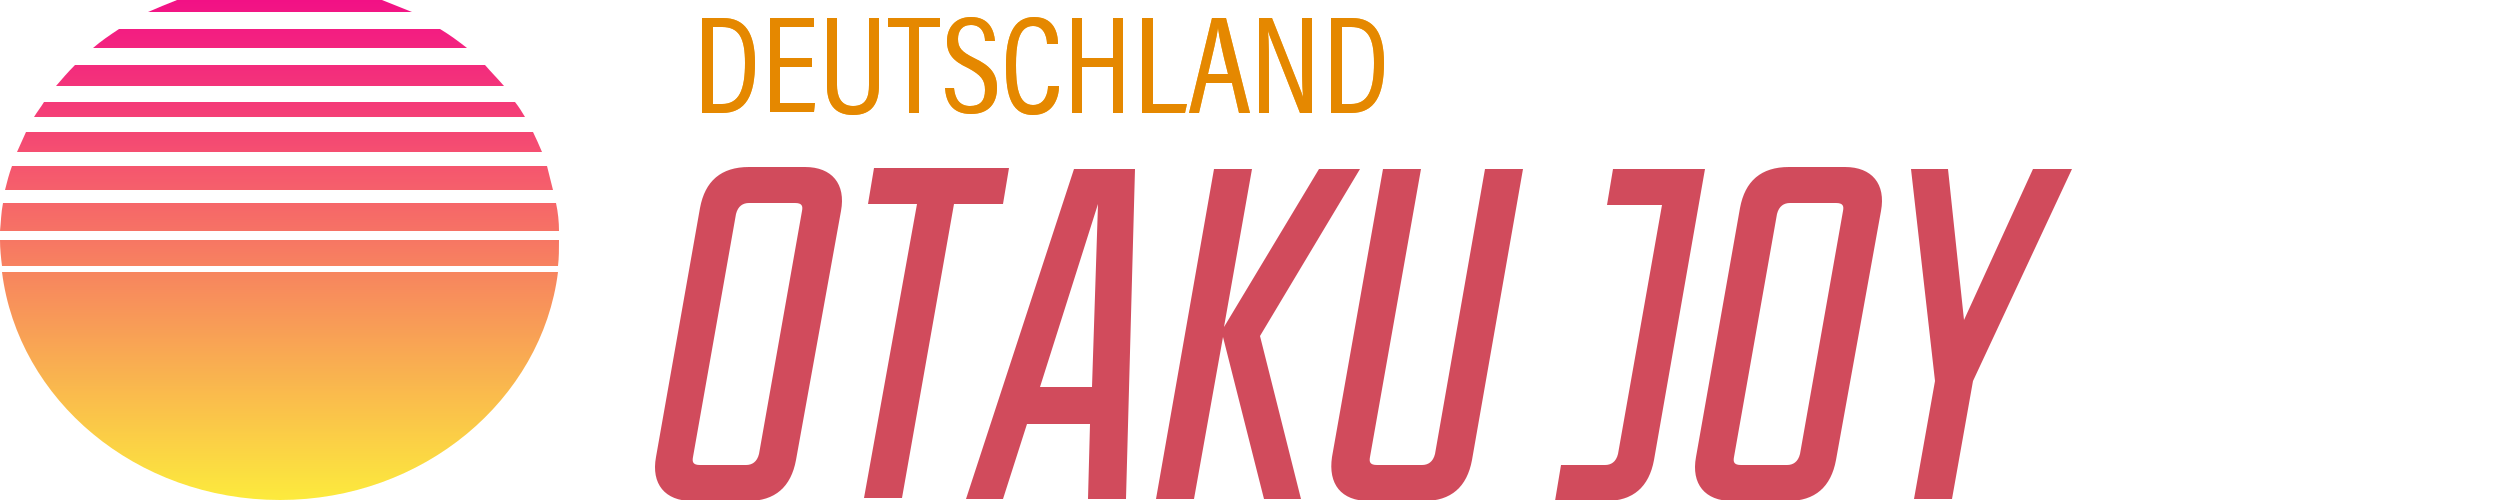
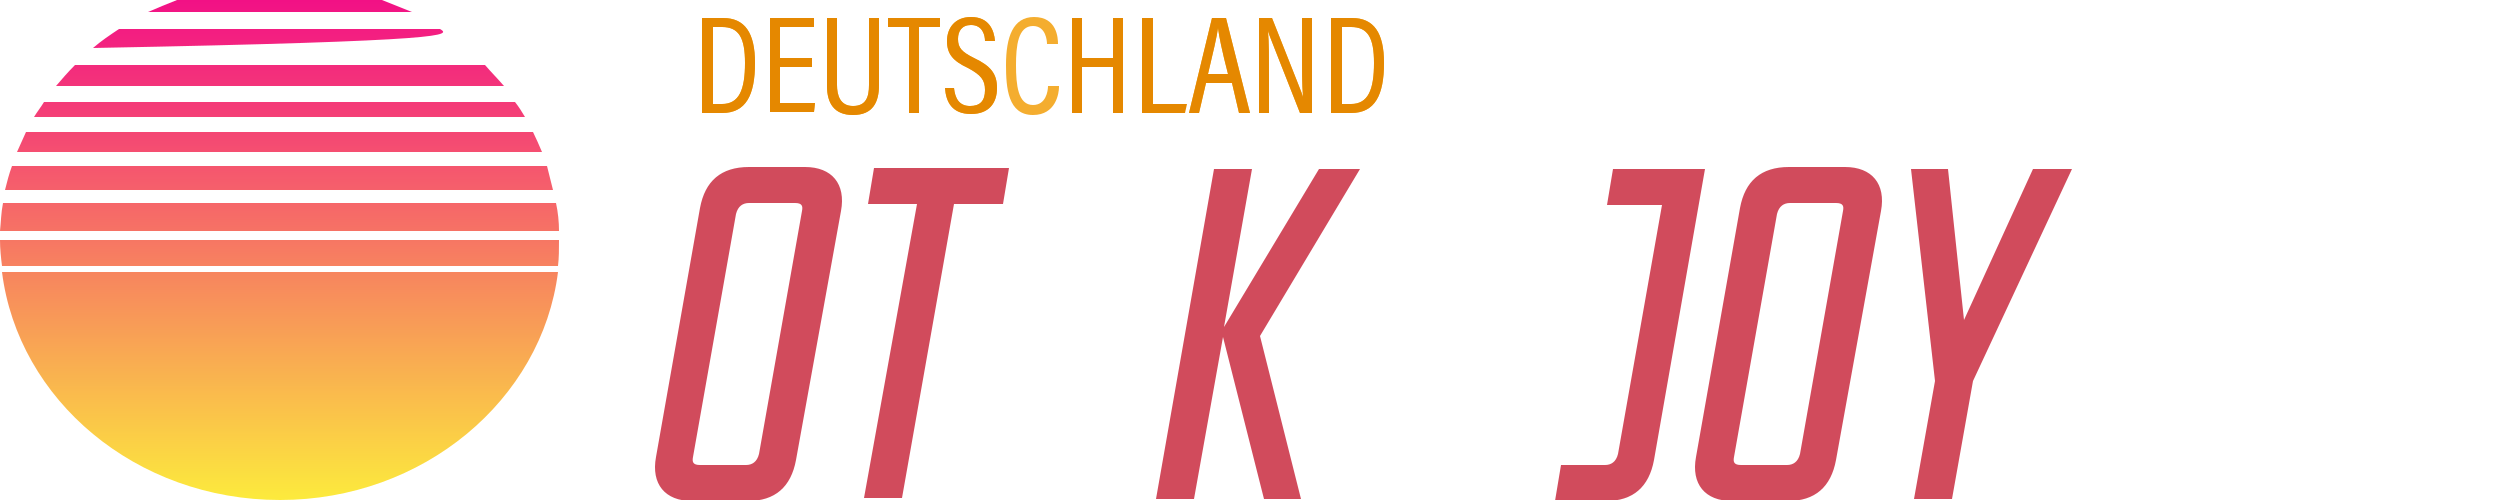
<svg xmlns="http://www.w3.org/2000/svg" version="1.1" id="Layer_1" x="0px" y="0px" viewBox="0 0 250 50" style="enable-background:new 0 0 250 50;" xml:space="preserve">
  <style type="text/css">
	.st0{fill:url(#SVGID_1_);}
	.st1{fill:url(#SVGID_2_);}
	.st2{fill:url(#SVGID_3_);}
	.st3{fill:url(#SVGID_4_);}
	.st4{fill:url(#SVGID_5_);}
	.st5{fill:url(#SVGID_6_);}
	.st6{fill:url(#SVGID_7_);}
	.st7{fill:url(#SVGID_8_);}
	.st8{fill:url(#SVGID_9_);}
	.st9{fill:#D14B5C;}
	.st10{fill:#F4AD2F;}
	.st11{fill:#E58800;}
</style>
  <linearGradient id="SVGID_1_" gradientUnits="userSpaceOnUse" x1="-7821.13" y1="-4468.815" x2="-7821.13" y2="-4418.483" gradientTransform="matrix(-1 0 0 1 -7793.18 4468.383)">
    <stop offset="0" style="stop-color:#F20F86" />
    <stop offset="0.252" style="stop-color:#F44275" />
    <stop offset="0.824" style="stop-color:#FAC24A" />
    <stop offset="1" style="stop-color:#FCEA3D" />
  </linearGradient>
  <path class="st0" d="M0,23.1h55.9c0-0.9-0.1-1.9-0.3-2.8H0.3C0.1,21.3,0.1,22.2,0,23.1z" />
  <linearGradient id="SVGID_2_" gradientUnits="userSpaceOnUse" x1="-7821.18" y1="-4468.815" x2="-7821.18" y2="-4418.483" gradientTransform="matrix(-1 0 0 1 -7793.18 4468.383)">
    <stop offset="0" style="stop-color:#F20F86" />
    <stop offset="0.252" style="stop-color:#F44275" />
    <stop offset="0.824" style="stop-color:#FAC24A" />
    <stop offset="1" style="stop-color:#FCEA3D" />
  </linearGradient>
  <path class="st1" d="M28,50c14.3,0,26.2-10,27.8-22.8H0.2C1.8,40,13.6,50,28,50z" />
  <linearGradient id="SVGID_3_" gradientUnits="userSpaceOnUse" x1="-7821.18" y1="-4468.815" x2="-7821.18" y2="-4418.483" gradientTransform="matrix(-1 0 0 1 -7793.18 4468.383)">
    <stop offset="0" style="stop-color:#F20F86" />
    <stop offset="0.252" style="stop-color:#F44275" />
    <stop offset="0.824" style="stop-color:#FAC24A" />
    <stop offset="1" style="stop-color:#FCEA3D" />
  </linearGradient>
  <path class="st2" d="M48.5,6.5h-41C6.8,7.2,6.2,7.9,5.6,8.6h44.8C49.8,7.9,49.1,7.2,48.5,6.5z" />
  <linearGradient id="SVGID_4_" gradientUnits="userSpaceOnUse" x1="-7821.13" y1="-4468.815" x2="-7821.13" y2="-4418.483" gradientTransform="matrix(-1 0 0 1 -7793.18 4468.383)">
    <stop offset="0" style="stop-color:#F20F86" />
    <stop offset="0.252" style="stop-color:#F44275" />
    <stop offset="0.824" style="stop-color:#FAC24A" />
    <stop offset="1" style="stop-color:#FCEA3D" />
  </linearGradient>
  <path class="st3" d="M51.5,10.2H4.4c-0.3,0.5-0.7,1-1,1.5h49.1C52.2,11.2,51.9,10.7,51.5,10.2z" />
  <linearGradient id="SVGID_5_" gradientUnits="userSpaceOnUse" x1="-7821.18" y1="-4468.815" x2="-7821.18" y2="-4418.483" gradientTransform="matrix(-1 0 0 1 -7793.18 4468.383)">
    <stop offset="0" style="stop-color:#F20F86" />
    <stop offset="0.252" style="stop-color:#F44275" />
    <stop offset="0.824" style="stop-color:#FAC24A" />
    <stop offset="1" style="stop-color:#FCEA3D" />
  </linearGradient>
  <path class="st4" d="M38.2,0H17.7c-1,0.4-2,0.8-2.9,1.2h26.4C40.2,0.8,39.2,0.4,38.2,0z" />
  <linearGradient id="SVGID_6_" gradientUnits="userSpaceOnUse" x1="-7821.08" y1="-4468.815" x2="-7821.08" y2="-4418.483" gradientTransform="matrix(-1 0 0 1 -7793.18 4468.383)">
    <stop offset="0" style="stop-color:#F20F86" />
    <stop offset="0.252" style="stop-color:#F44275" />
    <stop offset="0.824" style="stop-color:#FAC24A" />
    <stop offset="1" style="stop-color:#FCEA3D" />
  </linearGradient>
  <path class="st5" d="M0.5,19h54.8c-0.2-0.8-0.4-1.6-0.6-2.4H1.2C0.9,17.4,0.7,18.2,0.5,19z" />
  <linearGradient id="SVGID_7_" gradientUnits="userSpaceOnUse" x1="-7821.13" y1="-4468.815" x2="-7821.13" y2="-4418.483" gradientTransform="matrix(-1 0 0 1 -7793.18 4468.383)">
    <stop offset="0" style="stop-color:#F20F86" />
    <stop offset="0.252" style="stop-color:#F44275" />
    <stop offset="0.824" style="stop-color:#FAC24A" />
    <stop offset="1" style="stop-color:#FCEA3D" />
  </linearGradient>
  <path class="st6" d="M54.2,15.2c-0.3-0.7-0.6-1.4-0.9-2H2.6c-0.3,0.7-0.6,1.3-0.9,2H54.2z" />
  <linearGradient id="SVGID_8_" gradientUnits="userSpaceOnUse" x1="-7821.13" y1="-4468.815" x2="-7821.13" y2="-4418.483" gradientTransform="matrix(-1 0 0 1 -7793.18 4468.383)">
    <stop offset="0" style="stop-color:#F20F86" />
    <stop offset="0.252" style="stop-color:#F44275" />
    <stop offset="0.824" style="stop-color:#FAC24A" />
    <stop offset="1" style="stop-color:#FCEA3D" />
  </linearGradient>
  <path class="st7" d="M0.2,26.6h55.6c0.1-0.8,0.1-1.7,0.1-2.6H0C0,24.9,0.1,25.8,0.2,26.6z" />
  <linearGradient id="SVGID_9_" gradientUnits="userSpaceOnUse" x1="-7821.18" y1="-4468.815" x2="-7821.18" y2="-4418.483" gradientTransform="matrix(-1 0 0 1 -7793.18 4468.383)">
    <stop offset="0" style="stop-color:#F20F86" />
    <stop offset="0.252" style="stop-color:#F44275" />
    <stop offset="0.824" style="stop-color:#FAC24A" />
    <stop offset="1" style="stop-color:#FCEA3D" />
  </linearGradient>
-   <path class="st8" d="M44,2.9H11.9C11,3.5,10.1,4.1,9.3,4.8h37.4C45.8,4.1,45,3.5,44,2.9z" />
+   <path class="st8" d="M44,2.9H11.9C11,3.5,10.1,4.1,9.3,4.8C45.8,4.1,45,3.5,44,2.9z" />
  <g>
    <path class="st9" d="M65.6,45.7L70,20.8c0.5-2.7,2.1-4.1,4.9-4.1h5.6c2.7,0,4.1,1.7,3.6,4.4L79.6,46c-0.5,2.7-2.1,4.1-4.8,4.1h-5.6   C66.5,50.1,65.1,48.4,65.6,45.7z M74.6,46.5c0.6,0,1.1-0.3,1.3-1.1l4.3-24.3c0.1-0.5,0-0.8-0.7-0.8h-4.6c-0.6,0-1.1,0.3-1.3,1.1   l-4.3,24.3c-0.1,0.5,0,0.8,0.7,0.8H74.6z" />
    <path class="st9" d="M91.7,20.4h-4.9l0.6-3.6h13.5l-0.6,3.6h-4.9l-5.2,29.4h-3.8L91.7,20.4z" />
-     <path class="st9" d="M107.4,16.9h6.1l-0.9,33h-3.8l0.2-7.5h-6.3l-2.4,7.5h-3.7L107.4,16.9z M109.2,38.7l0.6-18.3L104,38.7H109.2z" />
    <path class="st9" d="M121.4,16.9h3.8l-2.8,15.8l9.5-15.8h4.1l-10,16.7l4.1,16.3h-3.7l-4.1-16.2l-2.9,16.2h-3.8L121.4,16.9z" />
-     <path class="st9" d="M133.2,45.7l5.1-28.8h3.8L137,45.7c-0.1,0.5,0,0.8,0.7,0.8h4.5c0.6,0,1.1-0.3,1.3-1.1l5-28.5h3.8L147.2,46   c-0.5,2.7-2.1,4.1-4.8,4.1h-5.5C134.1,50.1,132.8,48.4,133.2,45.7z" />
    <path class="st9" d="M156.1,46.5h4.4c0.6,0,1.1-0.3,1.3-1.1l4.4-24.9h-5.5l0.6-3.6h9.2L165.4,46c-0.5,2.7-2.1,4.1-4.8,4.1h-5.1   L156.1,46.5z" />
    <path class="st9" d="M169.6,45.7l4.4-24.9c0.5-2.7,2.1-4.1,4.9-4.1h5.6c2.7,0,4.1,1.7,3.6,4.4L183.6,46c-0.5,2.7-2.1,4.1-4.8,4.1   h-5.6C170.5,50.1,169.1,48.4,169.6,45.7z M178.7,46.5c0.6,0,1.1-0.3,1.3-1.1l4.3-24.3c0.1-0.5,0-0.8-0.7-0.8H179   c-0.6,0-1.1,0.3-1.3,1.1l-4.3,24.3c-0.1,0.5,0,0.8,0.7,0.8H178.7z" />
    <path class="st9" d="M194.8,16.9l1.6,15.1l6.9-15.1h3.9l-9.9,21.2l-2.1,11.8h-3.8l2.1-11.8l-2.4-21.2H194.8z" />
  </g>
  <g>
    <g>
      <g>
        <path class="st10" d="M70.2,1.8h2.1c2.2,0,3.2,1.5,3.2,4.5c0,3.2-0.9,5-3.3,5h-2V1.8z M71.3,10.4h0.9c1.7,0,2.3-1.4,2.3-4.1     c0-2.5-0.6-3.6-2.3-3.6h-0.9V10.4z" />
        <path class="st10" d="M81.2,6.7H78v3.6h3.5l-0.1,0.9H77V1.8h4.4v0.9H78v3.1h3.2V6.7z" />
        <path class="st10" d="M83.7,1.8v6.7c0,1,0.3,2.1,1.6,2.1c1.3,0,1.6-0.9,1.6-2.1V1.8h1v6.7c0,1.7-0.6,3-2.6,3     c-1.9,0-2.6-1.2-2.6-2.9V1.8H83.7z" />
        <path class="st10" d="M90.9,2.7h-2.1V1.8H94v0.9h-2.1v8.6h-1V2.7z" />
        <path class="st10" d="M95.4,8.8c0.1,1,0.5,1.8,1.6,1.8c1,0,1.5-0.5,1.5-1.6c0-1-0.4-1.5-1.7-2.2c-1.5-0.7-2.1-1.4-2.1-2.7     c0-1.3,0.8-2.4,2.4-2.4c1.8,0,2.3,1.3,2.4,2.4h-1c0-0.5-0.2-1.6-1.4-1.6c-0.9,0-1.3,0.6-1.3,1.4c0,0.9,0.4,1.3,1.6,1.9     c1.7,0.8,2.3,1.6,2.3,3c0,1.5-0.8,2.6-2.6,2.6c-1.9,0-2.5-1.2-2.6-2.6H95.4z" />
        <path class="st10" d="M105.9,8.7c0,0.6-0.3,2.8-2.6,2.8c-2.5,0-2.7-2.7-2.7-5c0-2.8,0.7-4.8,2.8-4.8c2.3,0,2.4,2.1,2.4,2.7h-1.1     c0-0.3-0.1-1.8-1.4-1.8c-1.5,0-1.7,2-1.7,3.9c0,2,0.2,4,1.7,4c1.3,0,1.5-1.4,1.5-1.9H105.9z" />
        <path class="st10" d="M107.2,1.8h1v4h3.1v-4h1v9.5h-1V6.7h-3.1v4.6h-1V1.8z" />
-         <path class="st10" d="M114.3,1.8h1v8.6h3.4l-0.2,0.9h-4.3V1.8z" />
        <path class="st10" d="M120.6,8.3l-0.7,3h-1l2.3-9.5h1.4l2.4,9.5h-1.1l-0.7-3H120.6z M122.8,7.4c-0.6-2.3-0.9-3.8-1-4.6h0     c-0.1,0.8-0.5,2.5-1,4.6H122.8z" />
        <path class="st10" d="M125.9,11.3V1.8h1.3c2.6,6.6,3,7.5,3.1,7.9h0c-0.1-1.3-0.1-2.7-0.1-4.3V1.8h1v9.5H130     c-2.7-6.9-3.1-7.8-3.2-8.2h0c0.1,1.2,0.1,2.7,0.1,4.5v3.7H125.9z" />
        <path class="st10" d="M133.1,1.8h2.1c2.2,0,3.2,1.5,3.2,4.5c0,3.2-0.9,5-3.3,5h-2V1.8z M134.2,10.4h0.9c1.7,0,2.3-1.4,2.3-4.1     c0-2.5-0.6-3.6-2.3-3.6h-0.9V10.4z" />
      </g>
    </g>
    <g>
      <g>
        <path class="st11" d="M70.2,1.8h2.1c2.2,0,3.2,1.5,3.2,4.5c0,3.2-0.9,5-3.3,5h-2V1.8z M71.3,10.4h0.9c1.7,0,2.3-1.4,2.3-4.1     c0-2.5-0.6-3.6-2.3-3.6h-0.9V10.4z" />
        <path class="st11" d="M81.2,6.7H78v3.6h3.5l-0.1,0.9H77V1.8h4.4v0.9H78v3.1h3.2V6.7z" />
        <path class="st11" d="M83.7,1.8v6.7c0,1,0.3,2.1,1.6,2.1c1.3,0,1.6-0.9,1.6-2.1V1.8h1v6.7c0,1.7-0.6,3-2.6,3     c-1.9,0-2.6-1.2-2.6-2.9V1.8H83.7z" />
        <path class="st11" d="M90.9,2.7h-2.1V1.8H94v0.9h-2.1v8.6h-1V2.7z" />
        <path class="st11" d="M95.4,8.8c0.1,1,0.5,1.8,1.6,1.8c1,0,1.5-0.5,1.5-1.6c0-1-0.4-1.5-1.7-2.2c-1.5-0.7-2.1-1.4-2.1-2.7     c0-1.3,0.8-2.4,2.4-2.4c1.8,0,2.3,1.3,2.4,2.4h-1c0-0.5-0.2-1.6-1.4-1.6c-0.9,0-1.3,0.6-1.3,1.4c0,0.9,0.4,1.3,1.6,1.9     c1.7,0.8,2.3,1.6,2.3,3c0,1.5-0.8,2.6-2.6,2.6c-1.9,0-2.5-1.2-2.6-2.6H95.4z" />
-         <path class="st11" d="M105.9,8.7c0,0.6-0.3,2.8-2.6,2.8c-2.5,0-2.7-2.7-2.7-5c0-2.8,0.7-4.8,2.8-4.8c2.3,0,2.4,2.1,2.4,2.7h-1.1     c0-0.3-0.1-1.8-1.4-1.8c-1.5,0-1.7,2-1.7,3.9c0,2,0.2,4,1.7,4c1.3,0,1.5-1.4,1.5-1.9H105.9z" />
        <path class="st11" d="M107.2,1.8h1v4h3.1v-4h1v9.5h-1V6.7h-3.1v4.6h-1V1.8z" />
        <path class="st11" d="M114.3,1.8h1v8.6h3.4l-0.2,0.9h-4.3V1.8z" />
        <path class="st11" d="M120.6,8.3l-0.7,3h-1l2.3-9.5h1.4l2.4,9.5h-1.1l-0.7-3H120.6z M122.8,7.4c-0.6-2.3-0.9-3.8-1-4.6h0     c-0.1,0.8-0.5,2.5-1,4.6H122.8z" />
        <path class="st11" d="M125.9,11.3V1.8h1.3c2.6,6.6,3,7.5,3.1,7.9h0c-0.1-1.3-0.1-2.7-0.1-4.3V1.8h1v9.5H130     c-2.7-6.9-3.1-7.8-3.2-8.2h0c0.1,1.2,0.1,2.7,0.1,4.5v3.7H125.9z" />
        <path class="st11" d="M133.1,1.8h2.1c2.2,0,3.2,1.5,3.2,4.5c0,3.2-0.9,5-3.3,5h-2V1.8z M134.2,10.4h0.9c1.7,0,2.3-1.4,2.3-4.1     c0-2.5-0.6-3.6-2.3-3.6h-0.9V10.4z" />
      </g>
    </g>
  </g>
</svg>